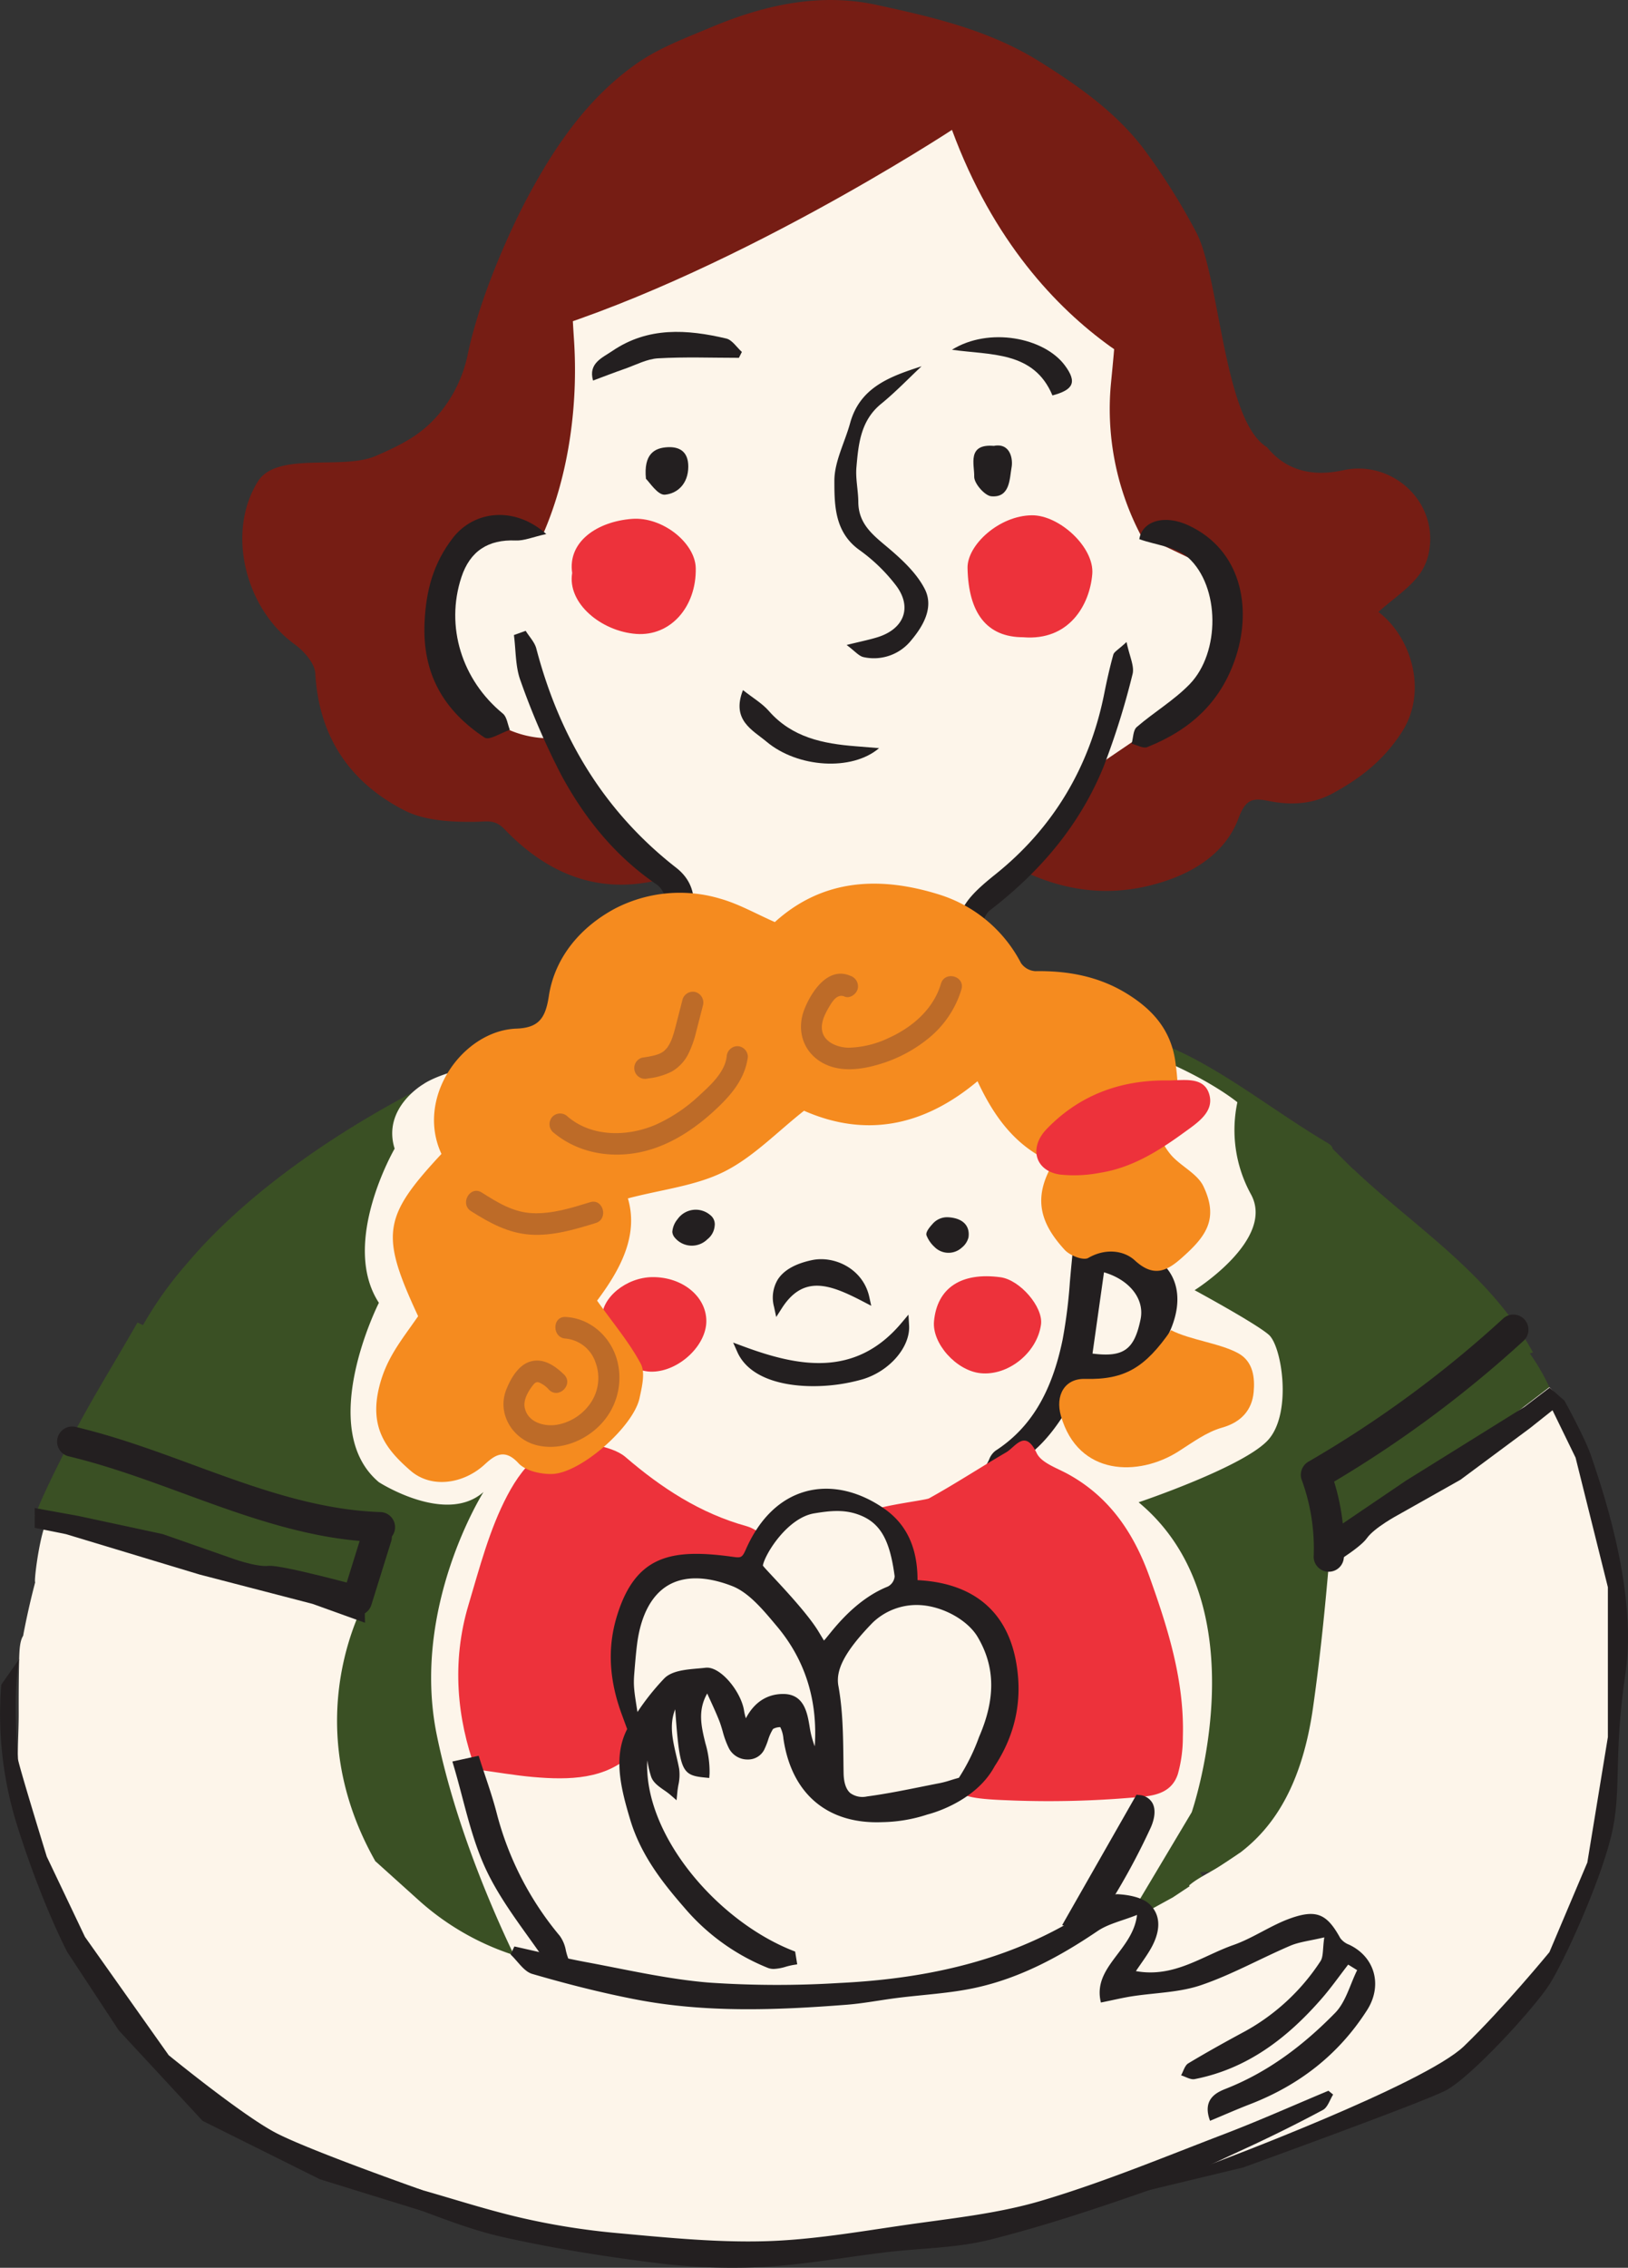
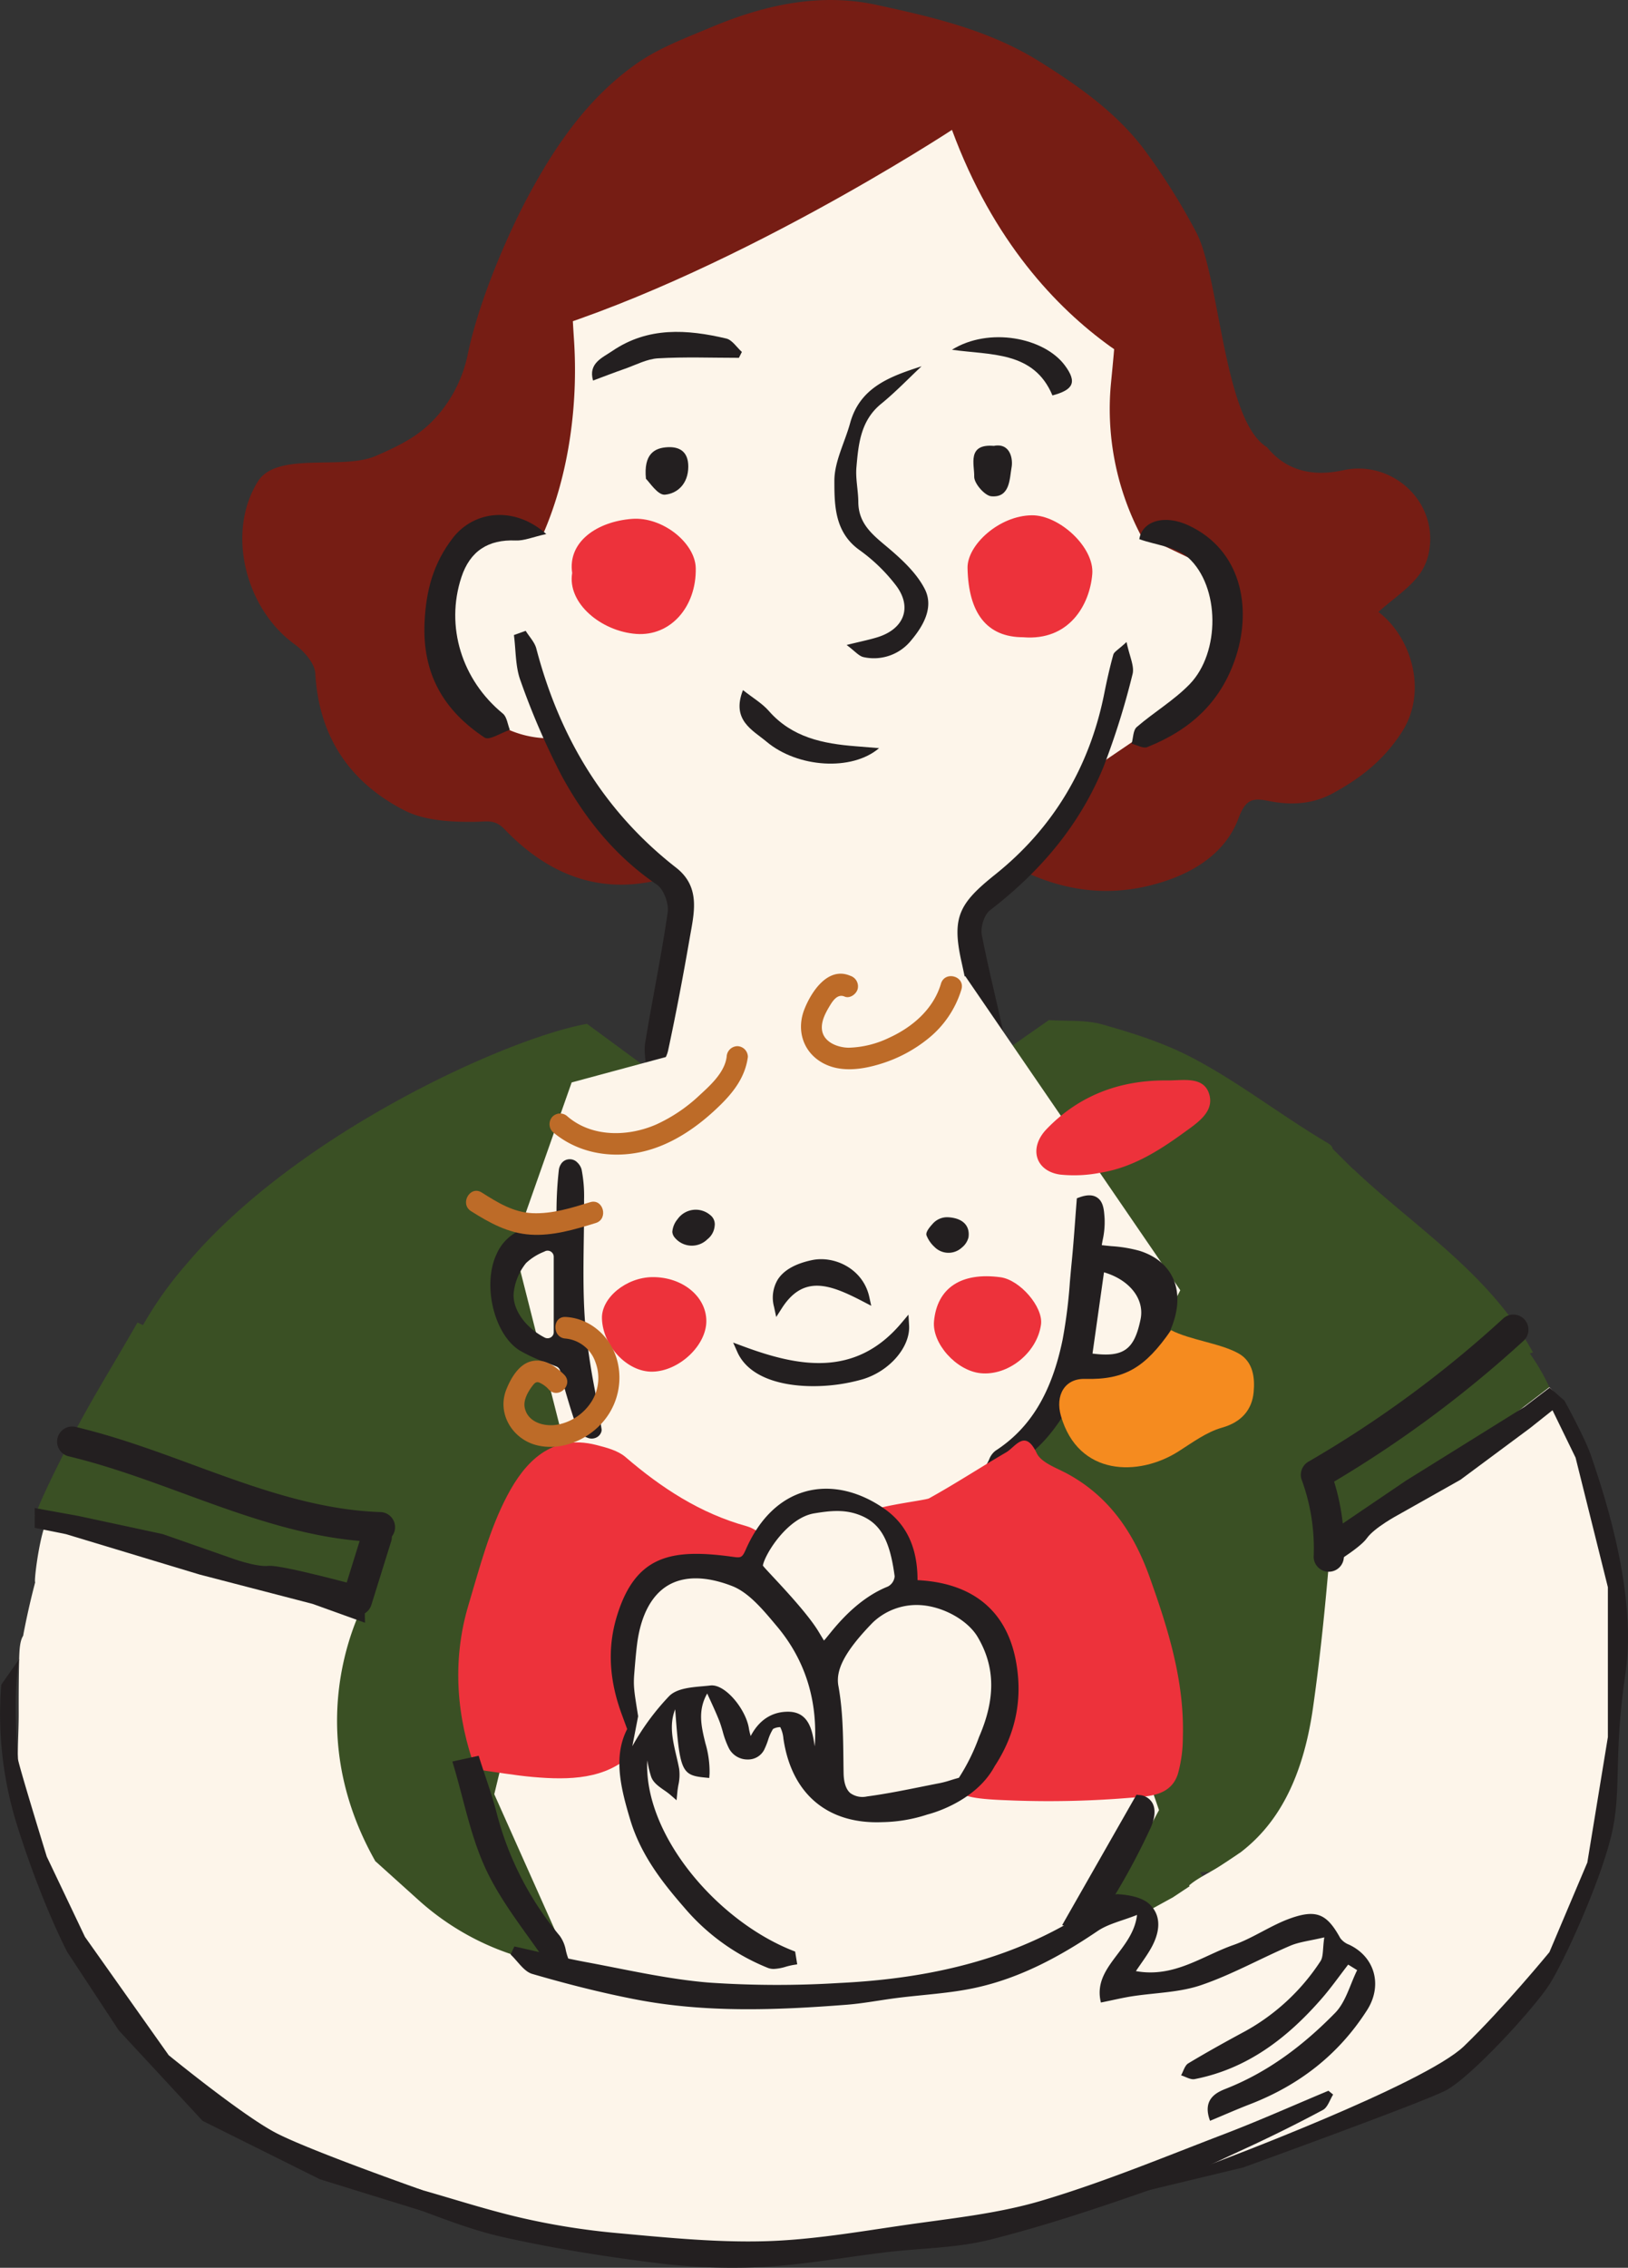
<svg xmlns="http://www.w3.org/2000/svg" id="ilustra-mãe-filha" width="408.113" height="568.207" viewBox="0 0 408.113 568.207">
  <rect x="0" y="0" width="408.113" height="568.207" fill="#333333" stroke="none" />
  <defs>
    <clipPath id="clip-path">
      <rect id="Retângulo_2923" data-name="Retângulo 2923" width="408.113" height="568.207" fill="none" />
    </clipPath>
  </defs>
  <g id="Grupo_1229" data-name="Grupo 1229" clip-path="url(#clip-path)">
    <path id="Caminho_5745" data-name="Caminho 5745" d="M378.476,153.316c8.236,6.277,12.481,19.905,5.861,30.132-4.6,7.1-10.366,11.546-17.3,15.325-5.092,2.774-10.6,3.028-16.059,1.912-4.144-.845-5.831-.332-7.565,4.317-3.028,8.127-10.165,13.013-18.285,15.722-17.414,5.81-32.73,1-47.2-9.317-2.419-1.728-6.988-.331-10.547-.6-7.621-.575-15.284-2.176-22.828-1.709-8.059.5-16.074,2.6-23.972,4.55-6.877,1.7-13.535,4.266-20.346,6.258-16.2,4.742-29.6-.441-40.838-12.15-2.429-2.533-4.381-1.878-7.345-1.842-5.952.07-12.631-.253-17.75-2.875-13.638-6.983-21.446-18.417-22.328-34.291-.143-2.559-2.832-5.62-5.169-7.308-12.32-8.9-17.215-27.95-9.254-40.764,4.749-7.643,21.155-2.829,29.508-6.407,8.04-3.445,11.916-5.954,15.736-10.346a33.853,33.853,0,0,0,7.424-15.3c2.947-13.987,10.368-30.638,15.194-39.609,6.933-12.886,15.118-24.664,27.125-33.09,5.6-3.932,12.292-6.42,18.684-9.1,13.253-5.566,27.2-8.684,41.367-5.614s28.361,6.31,41.134,14.331c9.712,6.1,18.87,12.572,25.8,21.6a161.546,161.546,0,0,1,13.17,20.842c6.027,11,6.886,47.407,17.837,54.053,4.5,5.527,10.839,7.594,19.136,5.783,11.94-2.606,23.257,7.36,21.643,19.473a14.221,14.221,0,0,1-2.492,6.553c-2.624,3.6-6.657,6.168-10.342,9.473" transform="translate(-32.931 0)" fill="#761d14" />
    <path id="Caminho_5746" data-name="Caminho 5746" d="M338.677,527.847l54.459-41.728a55.364,55.364,0,0,0-4.911-8.453c.266-.082.525-.174.792-.254-10.914-19.882-29.842-31.509-45.011-45.924-.008.014-.016.025-.023.037-1.776-1.734-3.516-3.454-5.2-5.157-.02-.715-.985-1.289-1.654-1.685-11.5-6.813-22.259-15.309-34.133-21.414-6.879-3.537-14.444-5.925-21.924-8.035-4.232-1.194-8.918-.783-13.409-1.095l-41.251,28.84a35.174,35.174,0,0,1-39.034-1.775l-35.5-26.122c-19.861,3.509-72.9,27.46-100.383,60.167a92.333,92.333,0,0,0-10.915,15.32c-.469-.22-.931-.431-1.4-.652-6.528,11.425-12.666,21.1-17.719,31.3-2.777,5.611-5.674,11.22-8.022,17.158l82.613,20.47s-28.71,46.65,22.236,93.877l10.945,61.159,36.816,8.156a31.3,31.3,0,0,0,8.407.7l49.628-2.6a31.342,31.342,0,0,0,4.785-.624l45.744-9.588a31.273,31.273,0,0,0,5.48-1.686l32.832-13.5,12.612-33.2-19.945-33.869c20.727-1.608,22.748,15.467,49.259-65.639.283-.868-16.445-13.36-16.173-14.19l-.383.292" transform="translate(-4.724 -138.554)" fill="#3a5024" />
-     <path id="Caminho_5747" data-name="Caminho 5747" d="M153.8,409.244s-10.41,5.957-7.232,16.176c0,0-13.727,23.647-3.946,38.624,0,0-15.979,31.52,0,44.944,0,0,16.792,10.815,26.231,2.457,0,0-18.274,28.832-11.712,60.919s23.172,62.716,23.172,62.716l138.34,3.09,27.728-46.481s17.87-51.777-13.305-77.665c0,0,26.8-9,32.632-15.806s3.281-23.289,0-26.166-18.6-11.173-18.6-11.173,20.46-12.825,14.059-24.142a33.407,33.407,0,0,1-3.336-22.942s-20.816-17.407-64.12-21.69c-33.083-3.272-99.268,7.138-127.729,12.859-8.794,1.766-12.184,4.28-12.184,4.28" transform="translate(-47.64 -137.62)" fill="#fdf5ea" />
    <path id="Caminho_5748" data-name="Caminho 5748" d="M310.557,278.934l-6.917-41.417L336.964,197.6l20.518-13.924,8.494-19.37-2.209-14.316-18.247-8.729a68.091,68.091,0,0,1-7.384-38.175c.251-2.548.477-4.924.646-6.822l1.859-22.011L302.459,38.07l-25.2-17.3L229.419,37.885l1.871,7.18c-19.967,5.74-21.028,17.044-28.376,33.985,0,3.4.245,8.244.582,13.306,1.07,16.042-1.2,33.478-7.527,48.253l-15.768.06-10.63,12.516,2.02,22.574,6.33,7.5a25.4,25.4,0,0,0,19.416,9.022l32.082,36.949-7.968,54.414,33.426,37.533Z" transform="translate(-59.61 -7.3)" fill="#fdf5ea" />
    <path id="Caminho_5749" data-name="Caminho 5749" d="M387.963,229.654c-9.1-.013-13.7-6.04-13.93-17.335-.12-5.775,7.935-13.153,16.126-13.22,6.918-.057,15.686,8.055,15.142,14.712-.632,7.734-5.792,16.808-17.338,15.843" transform="translate(-131.485 -69.99)" fill="#ed323b" />
    <path id="Caminho_5750" data-name="Caminho 5750" d="M221.118,214.016c-1.159-7.885,6.339-12.892,15-13.551,7.684-.585,15.857,6.062,15.981,12.338.19,9.686-6.315,17.146-14.969,16.485-8.742-.669-17.286-7.7-16.008-15.272" transform="translate(-77.686 -70.458)" fill="#ed323b" />
    <path id="Caminho_5751" data-name="Caminho 5751" d="M265.686,134.733c-6.758,0-13.533-.262-20.268.125-2.822.162-5.579,1.662-8.339,2.626-2.67.932-5.306,1.957-7.957,2.942-1.241-4.334,2.3-5.688,4.858-7.429,8.918-6.068,18.706-5.419,28.534-3.1,1.486.351,2.617,2.2,3.914,3.361-.248.492-.494.982-.741,1.473" transform="translate(-80.454 -45.078)" fill="#231f20" />
    <path id="Caminho_5752" data-name="Caminho 5752" d="M286.753,266.64c2.519,1.993,4.816,3.321,6.468,5.21,5.828,6.661,13.6,8.226,21.809,8.861,1.731.134,3.461.28,5.84.474-6.795,5.821-20.4,4.934-28.2-1.611-3.506-2.94-8.881-5.385-5.919-12.934" transform="translate(-100.502 -93.733)" fill="#231f20" />
    <path id="Caminho_5753" data-name="Caminho 5753" d="M368.012,133.434c9.263-5.763,23.055-3.087,28.273,3.891,3.246,4.34,2.041,6.183-3.085,7.555-4.661-11.145-15.45-10.064-25.188-11.446" transform="translate(-129.369 -45.803)" fill="#231f20" />
    <path id="Caminho_5754" data-name="Caminho 5754" d="M249.662,180.7c-.618-6.253,2.166-7.763,5.479-7.92,2.9-.138,5.155,1.07,5.135,4.9-.019,4.239-2.693,6.71-5.858,7-1.807.167-3.945-3.247-4.756-3.981" transform="translate(-87.735 -60.734)" fill="#231f20" />
    <path id="Caminho_5755" data-name="Caminho 5755" d="M381.426,172.22c4.207-.808,4.809,3.421,4.448,5.362-.517,2.773-.328,7.675-5.073,7.274-1.656-.139-4.353-3.248-4.3-4.927.094-2.942-1.9-8.281,4.923-7.708" transform="translate(-132.283 -60.506)" fill="#231f20" />
    <path id="Caminho_5756" data-name="Caminho 5756" d="M194.607,203.749c-3.358.747-5.535,1.707-7.666,1.619-6.879-.289-11.449,2.633-13.613,9.223-4.052,12.346.11,25.723,10.409,34.151,1.012.829,1.181,2.689,1.742,4.069-2.153.715-5.155,2.716-6.324,1.944-10.238-6.781-15.661-15.946-15.051-28.927.374-8.02,2.228-14.795,7.081-21.087,5.3-6.872,15.474-8.1,23.423-.993" transform="translate(-57.672 -69.945)" fill="#231f20" />
    <path id="Caminho_5757" data-name="Caminho 5757" d="M439.394,205.713c.683-4.49,6.228-6.338,12.415-3.421,13.17,6.209,15.775,20.494,11.847,32.718-3.718,11.58-11.53,18.507-22.28,22.8-1.023.409-2.591-.538-3.905-.857.4-1.421.347-3.366,1.281-4.173,4.308-3.724,9.351-6.689,13.279-10.75,7.653-7.91,7.626-24.415-.374-31.7-2.952-2.691-7.986-3.1-12.263-4.618" transform="translate(-153.786 -70.618)" fill="#231f20" />
    <path id="Caminho_5758" data-name="Caminho 5758" d="M344.4,141.541c-3.362,3.151-6.562,6.5-10.126,9.4-5.148,4.2-5.687,10.065-6.193,15.906-.248,2.862.457,5.793.473,8.695.029,5.877,4.223,8.666,8.1,12,3.265,2.809,6.614,6.014,8.539,9.757,2.4,4.657-.44,9.4-3.363,12.873a11.979,11.979,0,0,1-11.98,4.224c-1.191-.27-2.159-1.508-4.227-3.041,3.439-.851,5.614-1.28,7.721-1.931,6.786-2.1,8.842-7.656,4.5-13.183a43.145,43.145,0,0,0-8.918-8.608c-6.295-4.432-6.372-11.219-6.373-17.409,0-4.818,2.618-9.617,3.948-14.459,2.478-9.021,10.11-11.713,17.9-14.229" transform="translate(-113.389 -49.757)" fill="#231f20" />
    <path id="Caminho_5759" data-name="Caminho 5759" d="M201.623,243.749c.91,1.473,2.243,2.833,2.663,4.433,5.789,22.078,16.873,40.735,35.04,54.9,6.271,4.891,4.483,11.46,3.4,17.725-1.625,9.392-3.4,18.763-5.4,28.08-.465,2.168-2.1,4.087-3.194,6.12l-2.141-.535c-.166-2.493-.809-5.062-.418-7.464,1.785-10.934,4.072-21.79,5.649-32.751.315-2.2-.99-5.748-2.734-6.936-10.431-7.1-18.082-16.6-23.945-27.455a184.172,184.172,0,0,1-10.22-23.643c-1.307-3.527-1.145-7.6-1.649-11.423l2.949-1.056" transform="translate(-69.841 -85.686)" fill="#231f20" />
    <path id="Caminho_5760" data-name="Caminho 5760" d="M412.522,248.054c.722,3.56,2.028,6.061,1.5,8.074a190.555,190.555,0,0,1-7.255,23.157c-5.965,14.668-15.927,26.339-28.464,35.976-1.469,1.13-2.437,4.295-2.063,6.208,1.957,10.014,4.58,19.9,6.557,29.908.337,1.7-1.338,3.79-2.082,5.7-1.565-1.66-4.044-3.087-4.536-5.02-1.993-7.839-3.242-15.861-5.011-23.76-2.523-11.274-.666-14.711,8.451-22.006,14.555-11.646,23.651-26.945,27.317-45.341.65-3.264,1.378-6.518,2.267-9.723.2-.721,1.222-1.216,3.323-3.172" transform="translate(-130.115 -87.2)" fill="#231f20" />
    <path id="Caminho_5761" data-name="Caminho 5761" d="M307.693,34.218S250.433,71.847,200,86.166l-3.572-14.4,18.3-23.929,22.826-26.875,39.5-16.2,43.332,18.408L366.664,73.61l4.891,27.143s-43.246-10.577-63.862-66.536" transform="translate(-69.05 -1.675)" fill="#761d14" />
    <path id="Caminho_5762" data-name="Caminho 5762" d="M338.145,622.656l19.567-36.538-31.847-92.139,15.277-19.431,14.174-3.478,7.731-15.2-53.9-78.689-98.672,26.623-14.436,40.98,14.436,56.953-19.4,80.406,19.4,43.438,53.1,10,32.582-5.026Z" transform="translate(-67.169 -132.594)" fill="#fdf5ea" />
    <path id="Caminho_5763" data-name="Caminho 5763" d="M419.24,475.763a34.5,34.5,0,0,0-7.053-1.172c-.8-.078-1.613-.157-2.446-.255.065-.376.133-.756.2-1.135a20.9,20.9,0,0,0,.514-5.542l-.037-.49c-.123-1.672-.278-3.751-1.867-4.782-1.075-.7-2.514-.711-4.395-.034l-.659.237-.056.7q-.185,2.356-.357,4.714c-.261,3.491-.529,7.1-.884,10.641-.161,1.619-.3,3.243-.445,4.87a127.727,127.727,0,0,1-1.833,14.526c-2.748,13.33-8.092,22.163-16.817,27.8a4.957,4.957,0,0,0-1.6,2.214c-.165.347-.338.713-.548,1.07L379.9,530.9l2.068-.152c8.515-.627,16.449-8.486,22.979-22.741,10.344,1.7,19.938-4.576,23.021-15.214,2.338-8.078-1.007-14.6-8.73-17.029m.234,17.138c-1.567,7.61-4.223,9.6-12.051,8.6l2.881-20.361c6.4,1.873,10.213,6.681,9.17,11.759" transform="translate(-133.549 -162.358)" fill="#231f20" />
    <path id="Caminho_5764" data-name="Caminho 5764" d="M372.659,517.4c-6.037-.655-12.115-7.456-11.606-12.986.768-8.368,6.81-12.373,16.663-11.048,4.9.659,10.748,7.469,10.16,11.833-.957,7.092-8.269,12.956-15.218,12.2" transform="translate(-126.913 -173.347)" fill="#ed323b" />
    <path id="Caminho_5765" data-name="Caminho 5765" d="M245.379,493.455c7.464-.056,13.451,4.813,13.489,10.968.037,6.136-6.815,12.59-13.506,12.72-6.268.123-12.444-6.376-12.662-13.323-.162-5.2,6.1-10.318,12.679-10.366" transform="translate(-81.801 -173.466)" fill="#ed323b" />
    <path id="Caminho_5766" data-name="Caminho 5766" d="M215.859,506.215a170.357,170.357,0,0,1-2.571-17.71c-.5-6.766-.4-13.7-.306-20.409.048-3.3.1-6.722.073-10.081a34.432,34.432,0,0,0-.621-7.549,3.857,3.857,0,0,0-1.062-1.743,2.621,2.621,0,0,0-2.2-.8,2.532,2.532,0,0,0-1.917,1.217,3.529,3.529,0,0,0-.513,1.364,95.265,95.265,0,0,0-.594,10.152v.146c-.02,1.474-.036,2.637-.665,3.232-.5.476-1.475.678-2.99.619a11.759,11.759,0,0,0-11.436,7.164c-3.517,7.679-.523,20.005,5.823,23.978a38.916,38.916,0,0,0,6.974,3.164c.725.275,1.462.554,2.208.849a1.575,1.575,0,0,1,1.038,1.37,3.882,3.882,0,0,0,.142.965c.265.892.523,1.786.784,2.68,1.076,3.706,2.19,7.536,3.58,11.206.318.835,1.318,1.276,2.4,1.692a2.718,2.718,0,0,0,.958.175,2.664,2.664,0,0,0,1.146-.256,2.382,2.382,0,0,0,1.259-1.4,1.568,1.568,0,0,0,.073-.727c-.47-3.106-1.04-6.249-1.592-9.29m-10.4-33.883v18.892a1.487,1.487,0,0,1-.724,1.3,1.571,1.571,0,0,1-1.547.051c-5.188-2.666-8.424-7.621-7.691-11.781a14.335,14.335,0,0,1,3.031-6.89,14.19,14.19,0,0,1,4.48-2.822l.244-.119a1.528,1.528,0,0,1,1.49.078,1.521,1.521,0,0,1,.718,1.3" transform="translate(-66.64 -157.453)" fill="#231f20" />
    <path id="Caminho_5767" data-name="Caminho 5767" d="M261.237,469.752a5.585,5.585,0,0,1,8.176-1,2.9,2.9,0,0,1,1.1,2.747,4.733,4.733,0,0,1-1.8,3.3,5.549,5.549,0,0,1-8.181-.38,2.533,2.533,0,0,1-.628-1.445,5.613,5.613,0,0,1,1.335-3.217" transform="translate(-91.364 -164.311)" fill="#231f20" />
    <path id="Caminho_5768" data-name="Caminho 5768" d="M327.368,507.944l-1.75,2.084c-11.6,13.8-25.978,10.948-39.791,5.815l-2.406-.893,1.042,2.347c2.8,6.306,10.919,8.572,19.034,8.572a44.935,44.935,0,0,0,12.317-1.707c6.77-2,12.025-8.053,11.711-13.5Z" transform="translate(-99.632 -178.56)" fill="#231f20" />
    <path id="Caminho_5769" data-name="Caminho 5769" d="M299.617,501.011l1.415-2.206c5.46-8.515,12.157-5.935,20.349-1.678l2.058,1.07-.5-2.264c-1.556-6.981-8.689-10.378-14.393-9.17-4.146.881-7.012,2.505-8.515,4.827a8.8,8.8,0,0,0-.962,6.86Z" transform="translate(-105.034 -171.029)" fill="#231f20" />
    <path id="Caminho_5770" data-name="Caminho 5770" d="M359.732,471.913a4.814,4.814,0,0,1,3.749-1.6c4.035.2,5.6,2.37,5.186,5.065a4.777,4.777,0,0,1-1.661,2.538,4.939,4.939,0,0,1-6.859-.163,7.861,7.861,0,0,1-2-2.9c-.26-.772.674-1.945,1.582-2.933" transform="translate(-125.887 -165.328)" fill="#231f20" />
    <path id="Caminho_5771" data-name="Caminho 5771" d="M345.607,592.173c.008-6.54-4.841-12.674-10.068-16.856-2.3-1.84,14.173-3.64,15.246-4.235,6.553-3.626,12.835-7.736,19.306-11.515,2.393-1.4,4.738-5.973,7.666.189,1.154,2.427,5,3.7,7.77,5.212,10.517,5.742,16.625,14.906,20.545,25.871,4.642,12.978,8.746,26.072,8.324,40.079a34.1,34.1,0,0,1-1.237,9.2c-1.7,5.36-6.947,5.612-11.22,5.931a247.179,247.179,0,0,1-30.214.741c-3.236-.156-14.342-.312-12.379-2.692,7.555-9.166,13.242-19.985,10.273-31.951-.986-3.974-4.958-9.817-7.992-13.393-4.423-5.216-16.022-4.327-16.02-6.583" transform="translate(-117.876 -195.671)" fill="#ed323b" />
    <path id="Caminho_5772" data-name="Caminho 5772" d="M181.466,639.224c-4.6-12.646-6.045-26.824-1.746-41.2,2.784-9.315,5.262-18.955,9.756-27.457,4.333-8.2,10.934-15.481,22.264-12.607,2.552.648,5.417,1.384,7.327,3.023,9.034,7.763,18.763,14.121,30.38,17.332,1.8.5,3.37,1.792,5.047,2.72-5.686,10.014-5.9,9.939-16.743,8.3-3.379-.513-8.18-2.744-9.254,3.563-16.6,11.383-9.114,26.961-7.872,42.551-6.522,6.271-15.553,6.521-24.8,5.7-4.424-.395-8.813-1.164-14.358-1.918" transform="translate(-62.274 -195.918)" fill="#ed323b" />
    <path id="Caminho_5773" data-name="Caminho 5773" d="M433.221,695.5a4.036,4.036,0,0,0-3.268-1.968l-.713-.086-18.627,32.666,1.259.412a7.648,7.648,0,0,0,2.373.392c2.337,0,5.111-1.177,7.7-5.264a171.24,171.24,0,0,0,10.827-19.872c.538-1.169,1.659-4.123.452-6.28" transform="translate(-144.345 -243.772)" fill="#231f20" />
-     <path id="Caminho_5774" data-name="Caminho 5774" d="M323.377,647.64l-.812.23c-.423.121-.842.25-1.261.38a24.817,24.817,0,0,1-2.576.7c-1.563.3-3.123.614-4.685.927-4.479.9-9.112,1.831-13.69,2.436a5.206,5.206,0,0,1-4.194-.841c-1.076-.926-1.643-2.627-1.683-5.056q-.03-1.66-.045-3.327c-.073-6.1-.148-12.4-1.254-18.463-.666-3.648,1.068-8.145,8.616-15.884a15.891,15.891,0,0,1,11.978-4.365c5.679.346,11.836,3.783,14.321,7.993,4.41,7.474,4.517,15.438.335,25.06a49.918,49.918,0,0,1-5.048,10.213c-.626.962,5.277,1.945,5.277,1.945,8.177-9.409,11.193-20,8.966-31.482-2.409-12.415-10.908-19.309-24.609-19.985,0-8.151-2.752-14.026-8.381-17.935-6.487-4.5-13.506-6.017-19.766-4.258-6.343,1.783-11.48,6.767-14.856,14.415-1,2.255-1.233,2.222-3.556,1.9l-.719-.1c-14.651-1.886-23.468-.064-28.068,14.93-2.405,7.84-2.019,15.889,1.18,24.608l1.377,3.755c-3.543,6.893-1.645,14.725.8,22.816,2.713,8.975,8.354,15.961,13.43,21.806a53.766,53.766,0,0,0,21.056,15.219,4.032,4.032,0,0,0,1.468.256,11.844,11.844,0,0,0,3.038-.561,17.361,17.361,0,0,1,1.762-.42l1.073-.17-.519-3.2-.572-.224c-19.043-7.5-37.416-29.074-36.5-47.687a27.042,27.042,0,0,0,.953,4.044c.49,1.5,1.91,2.486,3.284,3.443a18.243,18.243,0,0,1,1.524,1.136l1.586,1.373.2-2.087c.054-.556.15-1.119.244-1.684a11.72,11.72,0,0,0,.2-4.138c-.2-1.064-.449-2.128-.7-3.193-.936-4.017-1.83-7.855-.291-11.683,1.137,15.5,1.593,16.526,7.435,17.094l1.107.108.077-1.109a25.148,25.148,0,0,0-1.047-7.592c-1.019-4.18-1.986-8.154.452-12.463.19.416.377.82.558,1.216.923,2.011,1.72,3.747,2.429,5.527.35.877.617,1.788.9,2.755a22.212,22.212,0,0,0,1.585,4.285,5.238,5.238,0,0,0,4.7,2.75,4.522,4.522,0,0,0,4.1-2.409,19.828,19.828,0,0,0,.974-2.413,11.8,11.8,0,0,1,1.261-2.824,3.747,3.747,0,0,1,1.806-.456,7.778,7.778,0,0,1,.794,2.889l.048.3c2.117,13.668,11.154,21.189,24.78,20.613a38.062,38.062,0,0,0,11.316-1.927s11.846-2.807,16.816-12.1Zm-16.1-50.5a3.173,3.173,0,0,1-1.722,2.589c-9.2,3.681-14.936,12.615-16.009,13.515l-1.331-2.208c-3.631-6.028-14.035-16.249-13.971-16.6.531-2.873,6.144-11.942,12.875-13.05,3.735-.615,7.2-1.019,10.8.211,5.788,1.975,8.145,6.419,9.355,15.542m-64.3,35.079c-1.013-6.35-1.229-7.483-.965-10.767.191-2.368.388-4.818.687-7.2.9-7.2,3.581-12.323,7.744-14.805,4.061-2.42,9.632-2.366,16.11.158,4.086,1.591,7.619,5.8,10.733,9.508l.466.555c7.09,8.427,10.276,18.532,9.5,30.086a23.245,23.245,0,0,1-1.213-4.447l-.07-.433c-.573-3.46-1.355-8.2-6.573-8.233h-.077c-2.954,0-6.745,1.145-9.337,6.091a13.525,13.525,0,0,1-.443-1.845c-.7-4.748-5.913-11.261-9.664-10.819-.622.074-1.283.132-1.956.191-3.109.275-6.632.586-8.481,2.573a61.429,61.429,0,0,0-9.114,12.416l-.018.032Z" transform="translate(-83.002 -202.207)" fill="#231f20" />
+     <path id="Caminho_5774" data-name="Caminho 5774" d="M323.377,647.64l-.812.23c-.423.121-.842.25-1.261.38a24.817,24.817,0,0,1-2.576.7c-1.563.3-3.123.614-4.685.927-4.479.9-9.112,1.831-13.69,2.436a5.206,5.206,0,0,1-4.194-.841c-1.076-.926-1.643-2.627-1.683-5.056q-.03-1.66-.045-3.327c-.073-6.1-.148-12.4-1.254-18.463-.666-3.648,1.068-8.145,8.616-15.884a15.891,15.891,0,0,1,11.978-4.365c5.679.346,11.836,3.783,14.321,7.993,4.41,7.474,4.517,15.438.335,25.06a49.918,49.918,0,0,1-5.048,10.213c-.626.962,5.277,1.945,5.277,1.945,8.177-9.409,11.193-20,8.966-31.482-2.409-12.415-10.908-19.309-24.609-19.985,0-8.151-2.752-14.026-8.381-17.935-6.487-4.5-13.506-6.017-19.766-4.258-6.343,1.783-11.48,6.767-14.856,14.415-1,2.255-1.233,2.222-3.556,1.9l-.719-.1c-14.651-1.886-23.468-.064-28.068,14.93-2.405,7.84-2.019,15.889,1.18,24.608l1.377,3.755c-3.543,6.893-1.645,14.725.8,22.816,2.713,8.975,8.354,15.961,13.43,21.806a53.766,53.766,0,0,0,21.056,15.219,4.032,4.032,0,0,0,1.468.256,11.844,11.844,0,0,0,3.038-.561,17.361,17.361,0,0,1,1.762-.42l1.073-.17-.519-3.2-.572-.224c-19.043-7.5-37.416-29.074-36.5-47.687a27.042,27.042,0,0,0,.953,4.044c.49,1.5,1.91,2.486,3.284,3.443a18.243,18.243,0,0,1,1.524,1.136l1.586,1.373.2-2.087c.054-.556.15-1.119.244-1.684a11.72,11.72,0,0,0,.2-4.138c-.2-1.064-.449-2.128-.7-3.193-.936-4.017-1.83-7.855-.291-11.683,1.137,15.5,1.593,16.526,7.435,17.094l1.107.108.077-1.109a25.148,25.148,0,0,0-1.047-7.592c-1.019-4.18-1.986-8.154.452-12.463.19.416.377.82.558,1.216.923,2.011,1.72,3.747,2.429,5.527.35.877.617,1.788.9,2.755a22.212,22.212,0,0,0,1.585,4.285,5.238,5.238,0,0,0,4.7,2.75,4.522,4.522,0,0,0,4.1-2.409,19.828,19.828,0,0,0,.974-2.413,11.8,11.8,0,0,1,1.261-2.824,3.747,3.747,0,0,1,1.806-.456,7.778,7.778,0,0,1,.794,2.889l.048.3c2.117,13.668,11.154,21.189,24.78,20.613a38.062,38.062,0,0,0,11.316-1.927s11.846-2.807,16.816-12.1Zm-16.1-50.5a3.173,3.173,0,0,1-1.722,2.589c-9.2,3.681-14.936,12.615-16.009,13.515l-1.331-2.208c-3.631-6.028-14.035-16.249-13.971-16.6.531-2.873,6.144-11.942,12.875-13.05,3.735-.615,7.2-1.019,10.8.211,5.788,1.975,8.145,6.419,9.355,15.542m-64.3,35.079c-1.013-6.35-1.229-7.483-.965-10.767.191-2.368.388-4.818.687-7.2.9-7.2,3.581-12.323,7.744-14.805,4.061-2.42,9.632-2.366,16.11.158,4.086,1.591,7.619,5.8,10.733,9.508l.466.555c7.09,8.427,10.276,18.532,9.5,30.086l-.07-.433c-.573-3.46-1.355-8.2-6.573-8.233h-.077c-2.954,0-6.745,1.145-9.337,6.091a13.525,13.525,0,0,1-.443-1.845c-.7-4.748-5.913-11.261-9.664-10.819-.622.074-1.283.132-1.956.191-3.109.275-6.632.586-8.481,2.573a61.429,61.429,0,0,0-9.114,12.416l-.018.032Z" transform="translate(-83.002 -202.207)" fill="#231f20" />
    <path id="Caminho_5775" data-name="Caminho 5775" d="M203.323,727.159a8.891,8.891,0,0,0-1.517-3.635,78.493,78.493,0,0,1-15.833-30.82c-.8-3.111-1.833-6.2-2.832-9.195-.464-1.386-.929-2.774-1.373-4.172l-.3-.94-6.59,1.437.333,1.117c.772,2.594,1.474,5.261,2.153,7.839,1.553,5.9,3.16,12,5.707,17.585,2.84,6.23,6.943,11.949,10.91,17.478.986,1.374,1.971,2.746,2.936,4.124.8,1.146,2.357,1.436,3.863,1.72a15.021,15.021,0,0,1,1.622.364l2.05.643-.706-2.029c-.169-.485-.3-1-.427-1.516" transform="translate(-61.476 -238.48)" fill="#231f20" />
-     <path id="Caminho_5776" data-name="Caminho 5776" d="M155.951,449.8c-9.5-20.45-8.919-24.786,5.849-40.659-6.6-14.189,5.4-30.893,18.758-31.393,5.585-.209,7.3-2.53,8.151-8.1,1.53-10.063,8.276-17.536,16.629-22a35.336,35.336,0,0,1,26.391-2.444c4.648,1.317,8.972,3.8,13.646,5.847,12.123-10.981,26.547-11.5,41.292-6.867a34.757,34.757,0,0,1,20.419,17.15,4.744,4.744,0,0,0,3.591,2.019c8.115-.139,15.866,1.292,22.838,5.564,6.385,3.912,11.148,8.995,12.273,17.195.958,6.987,1.181,13.418-3.168,19.443-.4.551,1.325,3.1,2.484,4.3,2.487,2.58,6.269,4.384,7.708,7.4,3.954,8.288.525,12.653-5.428,17.932-3.657,3.241-6.984,5.041-11.768.635-2.743-2.526-7.393-3.105-11.674-.618-1.237.719-4.587-.59-5.884-2-6.177-6.712-8.112-13.094-2.86-21.818-9.4-3.973-14.832-11.486-19.018-20.462-13.6,11.384-28.129,14.145-43.488,7.4-6.716,5.277-12.7,11.587-19.978,15.24-7.141,3.583-15.6,4.465-24.179,6.718,2.844,9.6-2.318,18.388-7.721,25.62,4.026,5.655,8.051,10.419,10.947,15.808,1.181,2.191.3,5.828-.316,8.654-1.552,7.109-14.64,18.7-21.84,18.965-2.872.1-6.725-.765-8.521-2.719-3.483-3.788-5.993-1.929-8.446.334-5.29,4.882-13.342,6.114-18.6,1.553-6.126-5.317-10.335-10.75-7.865-20.89,1.782-7.306,5.572-11.729,9.774-17.8" transform="translate(-51.134 -120.021)" fill="#f58b1f" />
    <path id="Caminho_5777" data-name="Caminho 5777" d="M437.512,513.951c4.773,2.47,12.143,3.232,16.811,5.766,3.865,2.1,4.209,6.313,3.895,9.745-.4,4.391-3.016,7.53-7.911,8.908-3.913,1.1-7.459,3.755-11,6-9.892,6.269-25.031,6.236-29.4-8.925-1.479-5.132.912-9.418,6.027-9.283,9.988.263,15.077-2.823,21.573-12.207" transform="translate(-143.946 -180.672)" fill="#f58b1f" />
    <path id="Caminho_5778" data-name="Caminho 5778" d="M344.733,378.727c-1.895,6.4-7.187,10.9-13.02,13.556a24.7,24.7,0,0,1-10.1,2.476c-2.765-.025-6.445-1.39-6.721-4.667-.174-2.067.946-4.128,1.97-5.828.826-1.372,1.984-3.055,3.72-2.315,1.325.566,2.927-.608,3.272-1.888a2.78,2.78,0,0,0-1.858-3.326c-5.592-2.385-9.759,3.985-11.5,8.406-1.988,5.06-.445,10.422,4.225,13.227,4.538,2.727,10.188,1.907,14.986.411a35.38,35.38,0,0,0,11.925-6.386,25.14,25.14,0,0,0,8.23-12.228c.99-3.339-4.144-4.766-5.13-1.438" transform="translate(-108.852 -132.253)" fill="#bd6b28" />
    <path id="Caminho_5779" data-name="Caminho 5779" d="M256.834,406.915c-.518,3.93-4.121,7.145-6.837,9.639a39.82,39.82,0,0,1-10.824,7.288c-7.043,3.078-16.073,3.256-22.205-1.993a2.7,2.7,0,0,0-3.763,0,2.76,2.76,0,0,0,0,3.823c6.064,5.189,14.156,6.69,21.831,5.133,7.881-1.6,14.849-6.5,20.5-12.127,3.314-3.3,5.992-6.988,6.621-11.764a2.7,2.7,0,0,0-2.66-2.7,2.75,2.75,0,0,0-2.659,2.7" transform="translate(-74.678 -142.094)" fill="#bd6b28" />
    <path id="Caminho_5780" data-name="Caminho 5780" d="M211.264,462.96c-4.694,1.45-9.515,2.962-14.476,2.748-4.772-.206-8.757-2.68-12.7-5.18-2.914-1.847-5.588,2.829-2.685,4.67,4.641,2.942,9.33,5.525,14.9,5.891s11.1-1.285,16.374-2.914c3.267-1.01,1.875-6.231-1.414-5.214" transform="translate(-63.33 -161.743)" fill="#bd6b28" />
-     <path id="Caminho_5781" data-name="Caminho 5781" d="M257.309,385.165q-.786,3.064-1.574,6.126c-.2.794-.409,1.587-.644,2.373-.123.4-.254.805-.4,1.2-.071.2-.144.394-.222.589.144-.357,0-.011-.08.155-.158.335-.327.663-.516.981-.1.175-.217.341-.326.514-.158.248.226-.238-.091.13a9.184,9.184,0,0,1-.846.865c.293-.259-.014.011-.166.112-.18.121-.368.232-.558.337-.052.028-.646.311-.387.2.237-.1-.429.15-.413.146-.416.141-.839.255-1.268.355-.861.2-1.735.331-2.608.46a2.7,2.7,0,0,0,1.414,5.214,17.535,17.535,0,0,0,5.946-1.706,10.56,10.56,0,0,0,4.194-4.434,26.077,26.077,0,0,0,1.958-5.507c.578-2.222,1.144-4.448,1.715-6.673a2.748,2.748,0,0,0-1.858-3.326,2.7,2.7,0,0,0-3.272,1.888" transform="translate(-86.216 -134.709)" fill="#bd6b28" />
    <path id="Caminho_5782" data-name="Caminho 5782" d="M210.217,514.262a8.8,8.8,0,0,1,7.472,5.923,11.139,11.139,0,0,1-.929,9.783,12.941,12.941,0,0,1-8.243,5.8c-3.307.723-7.809-.348-8.567-4.246-.369-1.907.888-4.05,2.012-5.493.457-.586.827-1,1.573-.774a6.822,6.822,0,0,1,2.523,1.851c2.468,2.414,6.234-1.4,3.761-3.823-2.262-2.214-5.185-4.221-8.466-3.26-2.98.876-4.9,4.242-5.993,6.974-2.434,6.073,1.569,12.487,7.623,13.99,5.6,1.388,11.675-.868,15.7-4.891a16.942,16.942,0,0,0,4.722-15.17c-1.211-6.531-6.593-11.736-13.192-12.074-3.423-.175-3.414,5.233,0,5.406" transform="translate(-68.422 -178.879)" fill="#bd6b28" />
    <path id="Caminho_5783" data-name="Caminho 5783" d="M432.787,417.4c.178,0,.354,0,.53,0,3.933.072,9.195-1.174,10.624,3.355s-2.982,7.3-6.483,9.844c-6.361,4.614-12.957,8.691-20.805,9.936a34.112,34.112,0,0,1-10.107.451c-6.169-.9-7.891-6.674-3.322-11.414,8.049-8.35,18.1-12.141,29.564-12.172" transform="translate(-140.838 -146.695)" fill="#ed323b" />
    <path id="Caminho_5784" data-name="Caminho 5784" d="M561.891,639.985c3.235-25.479,3.011-45.2,1.174-60.263-3.149-13.133-7.642-25.9-12.5-38.631a14.124,14.124,0,0,0-3.019-4.8c-.206-.214-.319-.316-.319-.316L492.77,577.709a11.385,11.385,0,0,0-.826,2.523c-.739,8.511-1.961,21.948-3.986,36.122-5.146,36.018-25.056,38.991-31.063,44.494l22.736,30.56-12.612,33.2,15.467-6.359c2.189-.9-32.913,16.524-30.591,16.145-.248,2.893,38.425-13.024,41.146-12.25,26.268-9.875,62.531-32.382,68.849-82.159" transform="translate(-158.818 -188.416)" fill="#fdf5ea" />
    <path id="Caminho_5785" data-name="Caminho 5785" d="M91.223,605l-74.18-18.381a2.858,2.858,0,0,0-3.371,1.8c-1.629,4.507-2.775,14.239-2.431,14.2-1.313,4.97-2.277,9.494-2.929,12.906-.032.166-.054.333-.082.5-.737,1.148-.944,2.973-1.01,5.877-.1,4.5-.129,9-.113,13.5.025,6.256-.711,12.655.344,18.741a122.821,122.821,0,0,0,22.332,52.136,5.887,5.887,0,0,0,1.891,1.925,2.294,2.294,0,0,1,.789.665c2.125,2.561,4.124,4.768,5.646,6.45.969,1.067,1.637,1.917,2.311,2.674-.165.2-.324.4-.492.609,4,3.69,8.243,7.558,12.436,11.475,14.007,13.085,30.593,21.261,49.025,26.064,3.83,1,9.39,5.835,9.854,2.565.015-.105,20.66,8.139,14.888,2.594a2.854,2.854,0,0,1-.145-3.969,2.85,2.85,0,0,0,.695-2.416l-10.207-57.035a2.857,2.857,0,0,0-.856-1.568c-40.914-38.483-27.641-76.424-22.5-87.326A2.845,2.845,0,0,0,91.223,605" transform="translate(-2.418 -206.187)" fill="#fdf5ea" />
    <path id="Caminho_5786" data-name="Caminho 5786" d="M145.129,718.012,159.164,804.9l34.041,9.154,40.111,3.867,32.306-4.971,55.285-9.9,51.929-17.661,8.64-5.787s19.069-11.8,16.525-24.937c0,0-5.243-13.8-10.613-12.676,0,0-3.469-10.217-12.641-6.627s-12.916-19.44-12.916-19.44l-16.783,11.137-7.085,3.885a8.2,8.2,0,0,0-7.234-.3l-13.5,5.956-29.839,12.479-47.166,3.61-53.314-9.315a65.8,65.8,0,0,1-30.9-15.564Z" transform="translate(-51.018 -251.671)" fill="#fdf5ea" />
    <path id="Caminho_5787" data-name="Caminho 5787" d="M105.873,774.107s-28.246-9.927-36.715-14.346-26.874-19.468-26.874-19.468L21.3,710.655l-9.574-20.106S4.459,667,4.465,665.886,3.1,650.513,4.8,641.071l-4.485,6.4a93.064,93.064,0,0,0,4.146,35.782c6.16,19.44,12.419,31.222,12.419,31.222L29.767,734.07l21.01,22.674L80.2,771.385l25.668,7.944Z" transform="translate(0 -225.359)" fill="#231f20" />
    <path id="Caminho_5788" data-name="Caminho 5788" d="M96.051,602.529s-20.781-5.708-24.009-5.356-9.591-2.036-9.591-2.036l-16.917-5.921-21.209-4.558L13.438,582.69v4.956l7.8,1.571L54.745,599.34,83.086,606.7l13.139,4.728Z" transform="translate(-4.724 -204.836)" fill="#231f20" />
    <path id="Caminho_5789" data-name="Caminho 5789" d="M546.3,559.239l17.42-12.927,8.664-6.88-3.724-3.27-6.326,4.822-29.72,18.494-18.852,12.783-1.183,9.2s8.383-4.9,10.25-7.562,7.857-5.861,7.857-5.861" transform="translate(-180.188 -188.48)" fill="#231f20" />
    <path id="Caminho_5790" data-name="Caminho 5790" d="M456.314,732.114s52.487-19.608,62.427-29.179,21.42-23.563,21.42-23.563l9.505-22.458,5.154-31.445V587.946l-8.1-32.476-6.56-13.463,3.778-.8s5.36,9.644,6.832,14.264,11.684,32.364,8.468,53.954-.737,29.453-3.681,41.233-11.649,30.925-15.4,36.816-19.783,23.436-26.124,26.628-50.61,19.206-50.61,19.206l-31.753,7.638Z" transform="translate(-151.749 -190.252)" fill="#231f20" />
    <path id="Caminho_5791" data-name="Caminho 5791" d="M139.559,608.74l4.987-16.009a3.82,3.82,0,0,0-2.644-4.656,3.867,3.867,0,0,0-4.657,2.643q-2.493,8.007-4.985,16.01a3.82,3.82,0,0,0,2.643,4.657,3.868,3.868,0,0,0,4.656-2.644" transform="translate(-46.443 -206.691)" fill="#231f20" />
    <path id="Caminho_5792" data-name="Caminho 5792" d="M103.019,572.629c-20.525-.712-39.9-9.661-59.237-16.287-5.565-1.907-11.189-3.645-16.913-5.014a3.786,3.786,0,0,0-2.012,7.3c20.5,4.9,39.5,14.683,60.108,19.208a100.7,100.7,0,0,0,18.053,2.362,3.785,3.785,0,0,0,0-7.57" transform="translate(-7.764 -193.773)" fill="#231f20" />
    <path id="Caminho_5793" data-name="Caminho 5793" d="M513.642,568.562a55.907,55.907,0,0,0-3.362-21.509q-.87,2.136-1.74,4.273a288.708,288.708,0,0,0,50.311-37,3.785,3.785,0,0,0-5.352-5.352A279.39,279.39,0,0,1,504.72,544.79a3.826,3.826,0,0,0-1.74,4.275,49.85,49.85,0,0,1,3.091,19.5,3.785,3.785,0,1,0,7.57,0" transform="translate(-176.756 -178.541)" fill="#231f20" />
    <path id="Caminho_5794" data-name="Caminho 5794" d="M387.526,808.783c-.837,1.317-1.366,3.212-2.566,3.853q-9.448,5.054-19.195,9.549c-7.965,3.664-15.874,7.575-24.127,10.464-13.235,4.632-26.59,9.088-40.174,12.5-8.4,2.113-17.332,2.1-26.014,3.142-10.385,1.241-20.728,3.152-31.148,3.705a152.871,152.871,0,0,1-26.83-1.069c-12.786-1.588-25.564-3.629-38.126-6.453-8.746-1.965-17.156-5.48-25.621-8.564-.984-.359-1.36-2.389-2.019-3.644,1.392-.181,2.907-.812,4.156-.472,9.348,2.542,18.56,5.646,27.984,7.836a178.07,178.07,0,0,0,24.058,3.845c12.293,1.121,24.67,2.376,36.972,2.057,11.692-.3,23.367-2.324,34.99-4.014,11.575-1.685,23.389-2.834,34.529-6.14,15.572-4.62,30.662-10.9,45.863-16.712,8.793-3.364,17.4-7.212,26.088-10.842l1.178.958" transform="translate(-53.331 -283.979)" fill="#231f20" />
    <path id="Caminho_5795" data-name="Caminho 5795" d="M401.381,742.694c-3.62.864-6.263,1.124-8.591,2.12-7.492,3.207-14.673,7.26-22.353,9.866-5.481,1.86-11.579,1.887-17.39,2.8-2.236.352-4.443.888-7.677,1.545-2.216-8.938,8.01-12.991,9.057-21.952-3.719,1.477-7.182,2.209-9.9,4.045-9.479,6.42-19.444,11.794-30.661,14.223-6.459,1.4-13.148,1.713-19.728,2.555-4.182.536-8.34,1.356-12.537,1.682-17.7,1.372-35.423,2.054-52.973-1.354-8.694-1.689-17.309-3.893-25.814-6.369-2.1-.613-3.633-3.192-5.427-4.866q.475-1.007.947-2.015c6.011,1.324,11.991,2.814,18.04,3.935,10.225,1.9,20.436,4.28,30.762,5.122a251.669,251.669,0,0,0,32.633.1c23.144-1.122,45.234-6.1,64.683-19.614,1.611-1.121,3.513-2.729,5.194-2.632,2.751.161,6.161.791,7.981,2.567,3.176,3.1,2.382,7.3.292,11-1.083,1.919-2.43,3.69-3.776,5.7,9.553,1.733,16.64-3.811,24.436-6.54,5.015-1.757,9.5-5.017,14.522-6.76,6.5-2.255,9.029-.842,12.275,5.033a4.9,4.9,0,0,0,2.216,1.648c6.533,3.086,8.414,10.27,4.5,16.394-7.145,11.178-17.051,18.821-29.337,23.573-3.3,1.276-6.538,2.707-10.025,4.158-2.138-5.7,2.05-7.273,4.166-8.115,10.6-4.212,19.37-10.948,27.169-18.9,2.7-2.748,3.744-7.108,5.542-10.731q-1.124-.694-2.251-1.388c-2.2,2.836-4.268,5.786-6.62,8.488-8.609,9.882-18.64,17.619-31.871,20.2-1.031.2-2.26-.606-3.4-.945.586-1.023.918-2.469,1.8-3,4.707-2.83,9.518-5.492,14.356-8.1a53.3,53.3,0,0,0,18.761-17.454c.8-1.168.543-3.048.99-6.03" transform="translate(-69.39 -257.282)" fill="#231f20" />
  </g>
</svg>